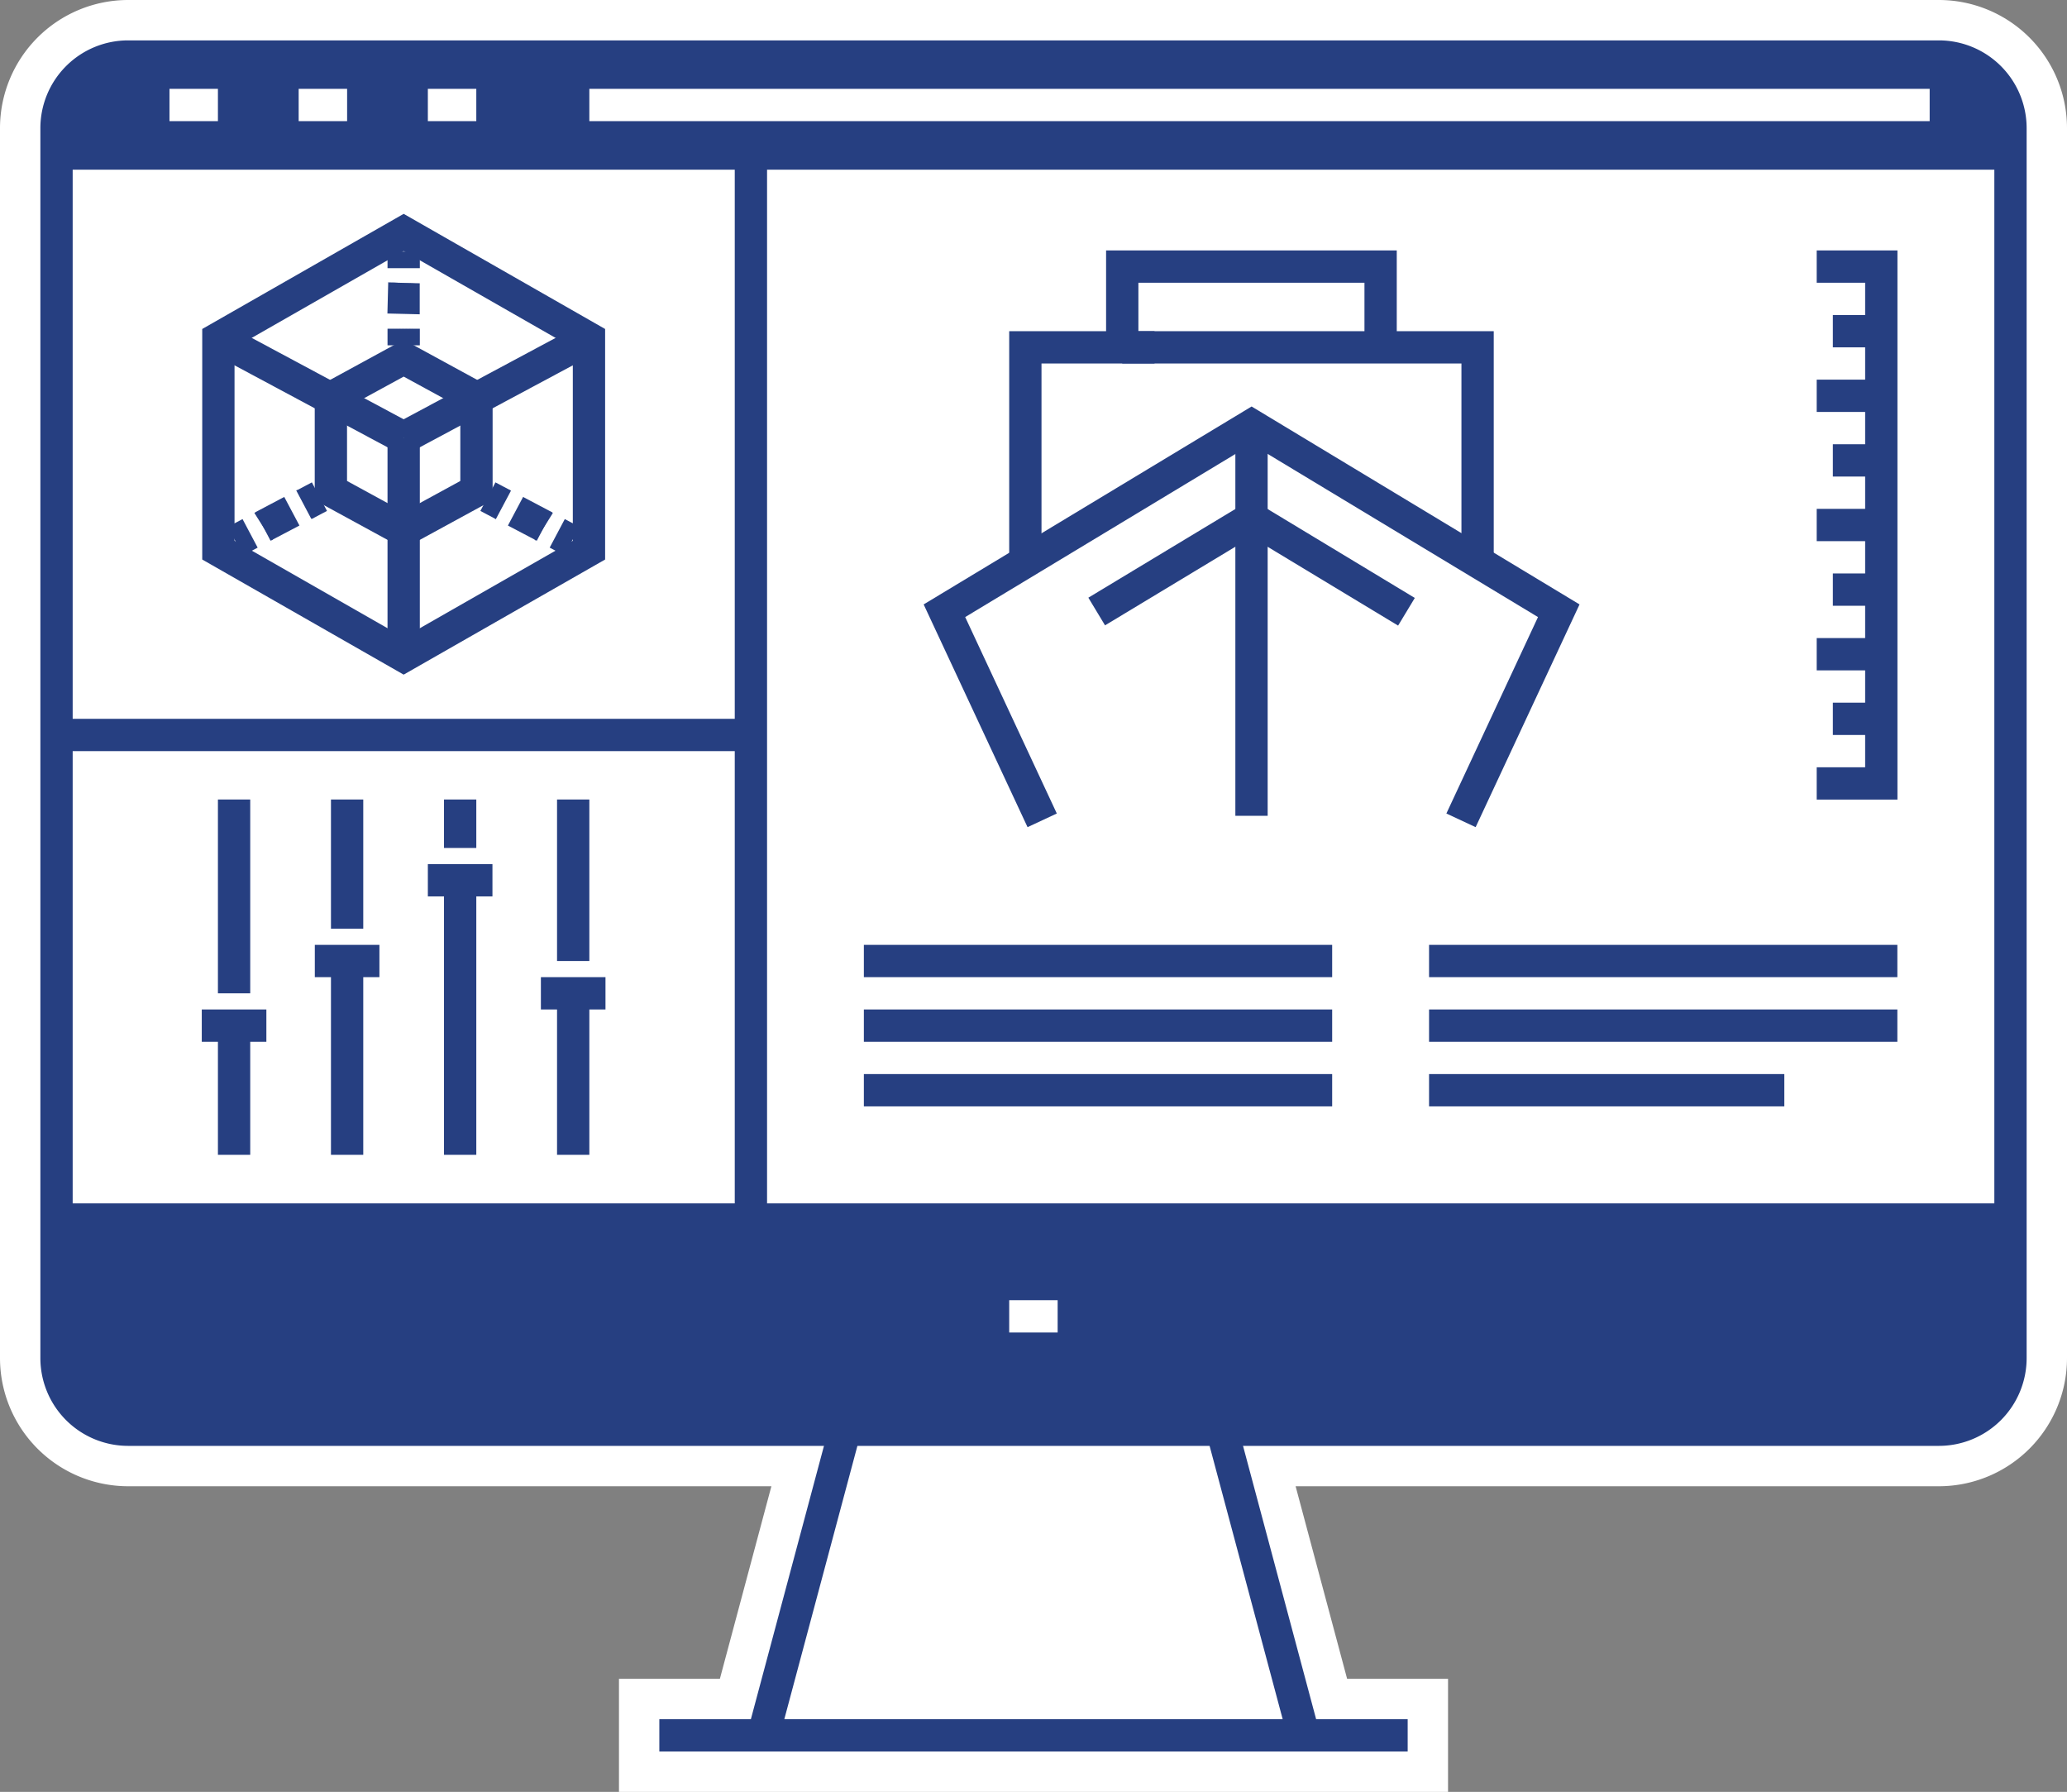
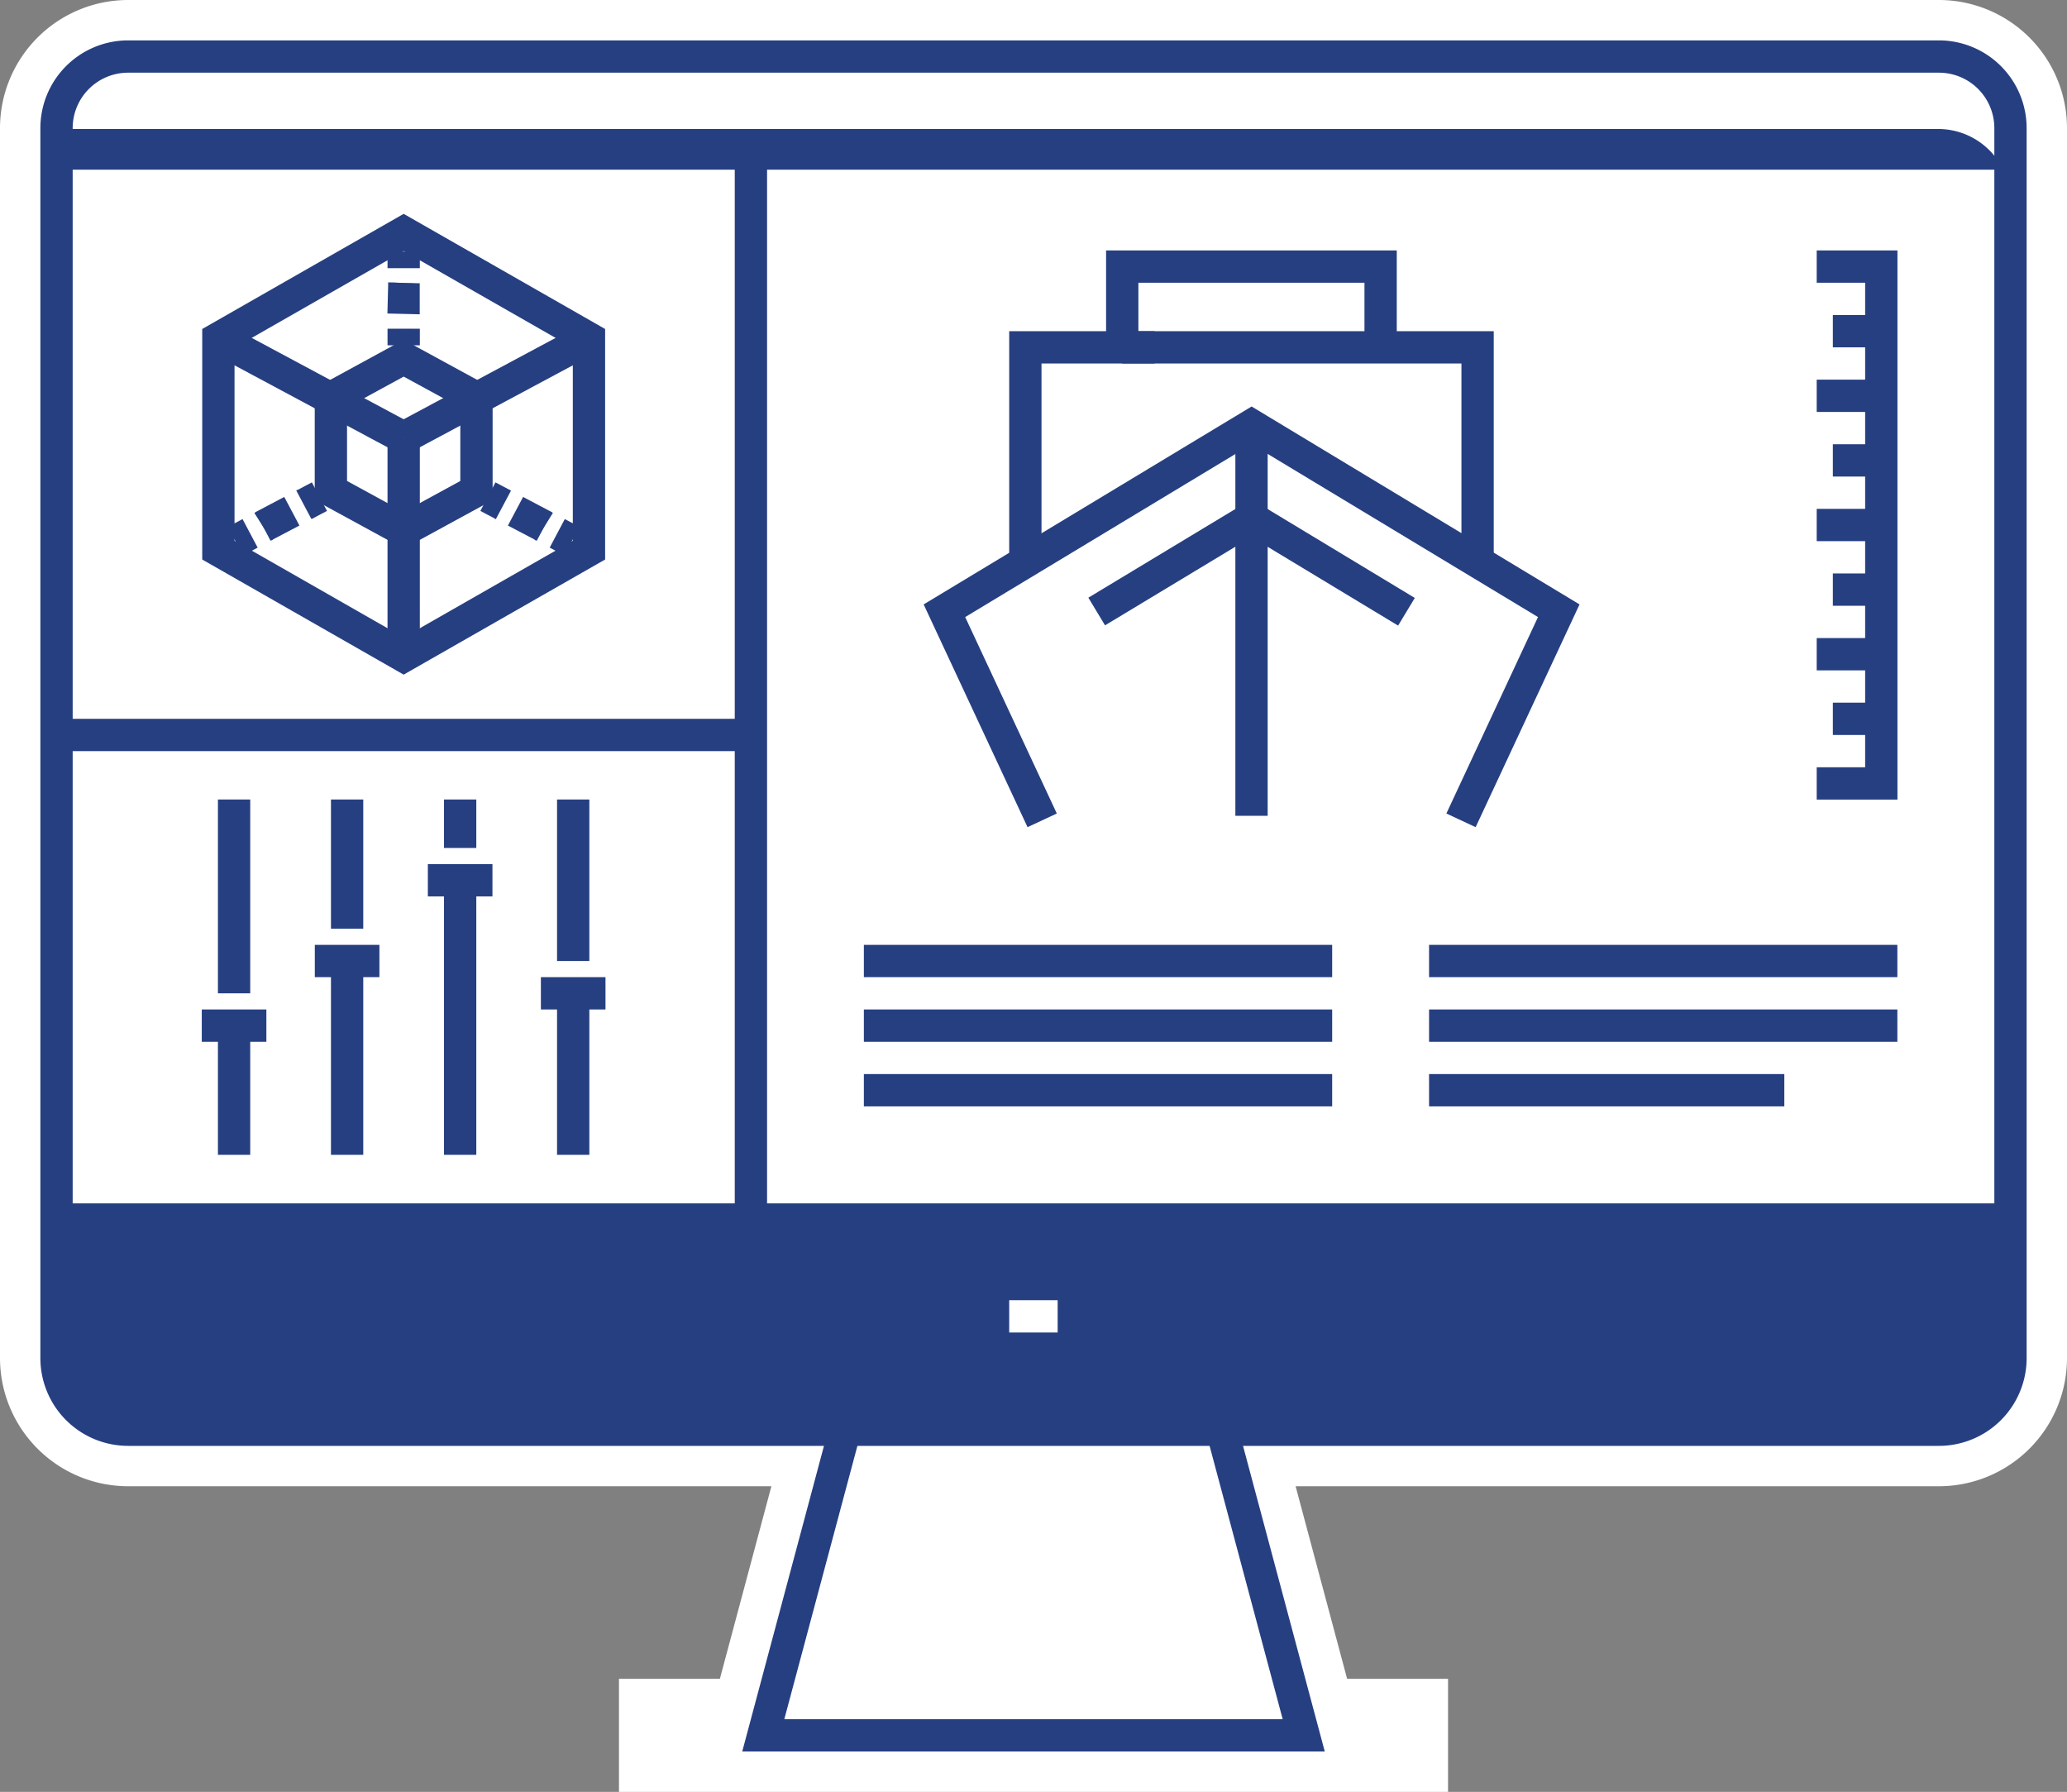
<svg xmlns="http://www.w3.org/2000/svg" viewBox="0 0 262.4 227.432">
  <rect x="0" y="0" width="262.4" height="227.432" fill="#808080" stroke="none" />
  <defs>
    <style>.a3e5ec5c-b18c-4bb4-9602-b88f0b263abc{fill:#fff;}.b3ce11fb-cdd6-4c36-9bbb-6c00c34aa185{fill:#263f81;}</style>
  </defs>
  <g id="eb851a3d-9b46-4547-90be-2d154762011d" data-name="Layer 2">
    <g id="b72a6873-7372-4046-b6c7-34d1ea32681f" data-name="Ebene 1">
      <path class="a3e5ec5c-b18c-4bb4-9602-b88f0b263abc" d="M246.144,0H16.256A16.275,16.275,0,0,0,0,16.256V172.384a16.275,16.275,0,0,0,16.256,16.257h81.67l-6.539,24.441H78.577v14.35H183.825v-14.35H171.013l-6.539-24.441h81.67A16.275,16.275,0,0,0,262.4,172.384V16.256A16.275,16.275,0,0,0,246.144,0Z" />
      <path class="b3ce11fb-cdd6-4c36-9bbb-6c00c34aa185" d="M246.03,182.176H16.371a9.2,9.2,0,0,1-9.2-9.2V152.735h248.05v20.243A9.2,9.2,0,0,1,246.03,182.176Z" />
      <path class="b3ce11fb-cdd6-4c36-9bbb-6c00c34aa185" d="M246.144,183.516H16.256a11.142,11.142,0,0,1-11.13-11.131V16.257A11.142,11.142,0,0,1,16.256,5.126H246.144a11.144,11.144,0,0,1,11.132,11.131V172.385A11.144,11.144,0,0,1,246.144,183.516ZM16.256,9.226a7.038,7.038,0,0,0-7.03,7.031V172.385a7.038,7.038,0,0,0,7.03,7.031H246.144a7.038,7.038,0,0,0,7.032-7.031V16.257a7.038,7.038,0,0,0-7.032-7.031Z" />
-       <rect class="b3ce11fb-cdd6-4c36-9bbb-6c00c34aa185" x="83.701" y="218.208" width="94.999" height="4.1" />
      <path class="b3ce11fb-cdd6-4c36-9bbb-6c00c34aa185" d="M168.176,222.308H94.225l11.652-43.561h50.646Zm-68.61-4.1h63.268l-9.458-35.361H109.024Z" />
      <rect class="a3e5ec5c-b18c-4bb4-9602-b88f0b263abc" x="128.115" y="165.026" width="6.15" height="4.1" />
      <polygon class="b3ce11fb-cdd6-4c36-9bbb-6c00c34aa185" points="240.876 101.486 230.626 101.486 230.626 97.386 236.776 97.386 236.776 35.886 230.626 35.886 230.626 31.786 240.876 31.786 240.876 101.486" />
      <rect class="b3ce11fb-cdd6-4c36-9bbb-6c00c34aa185" x="232.676" y="39.986" width="6.15" height="4.1" />
      <rect class="b3ce11fb-cdd6-4c36-9bbb-6c00c34aa185" x="230.626" y="48.186" width="8.2" height="4.1" />
      <rect class="b3ce11fb-cdd6-4c36-9bbb-6c00c34aa185" x="232.676" y="56.386" width="6.15" height="4.1" />
      <rect class="b3ce11fb-cdd6-4c36-9bbb-6c00c34aa185" x="230.626" y="64.586" width="8.2" height="4.1" />
      <rect class="b3ce11fb-cdd6-4c36-9bbb-6c00c34aa185" x="232.676" y="72.786" width="6.15" height="4.1" />
      <rect class="b3ce11fb-cdd6-4c36-9bbb-6c00c34aa185" x="230.626" y="80.986" width="8.2" height="4.1" />
      <rect class="b3ce11fb-cdd6-4c36-9bbb-6c00c34aa185" x="232.676" y="89.186" width="6.15" height="4.1" />
      <polygon class="b3ce11fb-cdd6-4c36-9bbb-6c00c34aa185" points="187.33 104.985 183.615 103.252 195.245 78.321 158.888 56.382 122.529 78.321 134.159 103.252 130.444 104.985 117.256 76.716 158.888 51.593 200.518 76.716 187.33 104.985" />
      <rect class="b3ce11fb-cdd6-4c36-9bbb-6c00c34aa185" x="137.572" y="69.635" width="22.967" height="4.101" transform="translate(-15.604 87.29) rotate(-31.098)" />
      <rect class="b3ce11fb-cdd6-4c36-9bbb-6c00c34aa185" x="166.647" y="60.215" width="4.101" height="22.915" transform="matrix(0.517, -0.856, 0.856, 0.517, 20.17, 179.076)" />
      <rect class="b3ce11fb-cdd6-4c36-9bbb-6c00c34aa185" x="156.826" y="53.987" width="4.1" height="49.558" />
      <polygon class="b3ce11fb-cdd6-4c36-9bbb-6c00c34aa185" points="177.315 44.086 173.215 44.086 173.215 35.886 144.515 35.886 144.515 44.086 140.415 44.086 140.415 31.786 177.315 31.786 177.315 44.086" />
      <polygon class="b3ce11fb-cdd6-4c36-9bbb-6c00c34aa185" points="189.626 70.746 185.526 70.746 185.526 46.136 142.465 46.136 142.465 42.036 189.626 42.036 189.626 70.746" />
      <polygon class="b3ce11fb-cdd6-4c36-9bbb-6c00c34aa185" points="132.215 70.746 128.115 70.746 128.115 42.036 146.565 42.036 146.565 46.136 132.215 46.136 132.215 70.746" />
      <path class="b3ce11fb-cdd6-4c36-9bbb-6c00c34aa185" d="M51.245,85.628,25.673,71.016V41.756L51.245,27.143,76.818,41.756v29.26ZM29.773,68.638l21.472,12.27,21.473-12.27v-24.5L51.245,31.864,29.773,44.134Z" />
      <path class="b3ce11fb-cdd6-4c36-9bbb-6c00c34aa185" d="M51.245,69.641l-11.29-6.158v-14.2l11.29-6.156,11.291,6.156v14.2Zm-7.19-8.593,7.19,3.924,7.191-3.924V51.721L51.245,47.8l-7.19,3.922Z" />
      <rect class="b3ce11fb-cdd6-4c36-9bbb-6c00c34aa185" x="49.663" y="47.194" width="26.685" height="4.101" transform="translate(-15.784 35.572) rotate(-28.166)" />
      <rect class="b3ce11fb-cdd6-4c36-9bbb-6c00c34aa185" x="37.433" y="35.903" width="4.101" height="26.684" transform="translate(-22.569 60.796) rotate(-61.823)" />
      <rect class="b3ce11fb-cdd6-4c36-9bbb-6c00c34aa185" x="49.195" y="55.545" width="4.1" height="27.723" />
      <rect class="b3ce11fb-cdd6-4c36-9bbb-6c00c34aa185" x="69.621" y="67.134" width="4.101" height="2.108" transform="translate(-22.137 99.596) rotate(-62.084)" />
      <polygon class="b3ce11fb-cdd6-4c36-9bbb-6c00c34aa185" points="68.004 68.612 67.84 68.428 70.013 64.982 70.177 65.086 70.136 65.188 68.004 68.612" />
      <path class="b3ce11fb-cdd6-4c36-9bbb-6c00c34aa185" d="M68.147,68.632l-3.669-1.926,1.927-3.63L70.054,65ZM62.94,65.905l-.184-.144L64.663,62.2l.2.04-.041.125Z" />
      <rect class="b3ce11fb-cdd6-4c36-9bbb-6c00c34aa185" x="60.821" y="62.475" width="4.099" height="2.107" transform="translate(-22.678 89.413) rotate(-62.132)" />
      <rect class="b3ce11fb-cdd6-4c36-9bbb-6c00c34aa185" x="29.765" y="66.138" width="2.108" height="4.101" transform="translate(-28.338 22.364) rotate(-27.916)" />
      <polygon class="b3ce11fb-cdd6-4c36-9bbb-6c00c34aa185" points="34.507 68.592 34.425 68.488 32.293 65.106 32.477 64.982 32.539 65.064 34.65 68.428 34.507 68.592" />
      <path class="b3ce11fb-cdd6-4c36-9bbb-6c00c34aa185" d="M34.343,68.632,32.436,65l3.65-1.928,1.927,3.63Zm5.207-2.767-.062-.062L37.6,62.235l.205-.04.062.061,1.865,3.527Z" />
      <rect class="b3ce11fb-cdd6-4c36-9bbb-6c00c34aa185" x="38.566" y="61.479" width="2.107" height="4.099" transform="translate(-25.1 25.886) rotate(-27.867)" />
      <rect class="b3ce11fb-cdd6-4c36-9bbb-6c00c34aa185" x="49.196" y="31.93" width="4.1" height="2.108" />
      <polygon class="b3ce11fb-cdd6-4c36-9bbb-6c00c34aa185" points="53.203 36.058 49.206 35.852 49.308 35.832 53.306 36.036 53.203 36.058" />
      <path class="b3ce11fb-cdd6-4c36-9bbb-6c00c34aa185" d="M53.182,41.818l-4-.2h.1l4,.2Zm.1-1.926-4.1-.1.1-3.936,4,.1Z" />
      <rect class="b3ce11fb-cdd6-4c36-9bbb-6c00c34aa185" x="49.196" y="41.723" width="4.1" height="2.108" />
      <rect class="b3ce11fb-cdd6-4c36-9bbb-6c00c34aa185" x="7.862" y="91.236" width="87.463" height="4.1" />
      <rect class="b3ce11fb-cdd6-4c36-9bbb-6c00c34aa185" x="93.276" y="19.476" width="4.1" height="137.35" />
      <rect class="b3ce11fb-cdd6-4c36-9bbb-6c00c34aa185" x="181.415" y="119.926" width="59.45" height="4.1" />
      <rect class="b3ce11fb-cdd6-4c36-9bbb-6c00c34aa185" x="181.415" y="128.126" width="59.45" height="4.1" />
      <rect class="b3ce11fb-cdd6-4c36-9bbb-6c00c34aa185" x="181.415" y="136.326" width="45.1" height="4.1" />
      <rect class="b3ce11fb-cdd6-4c36-9bbb-6c00c34aa185" x="109.665" y="119.926" width="59.45" height="4.1" />
      <rect class="b3ce11fb-cdd6-4c36-9bbb-6c00c34aa185" x="109.665" y="128.126" width="59.45" height="4.1" />
      <rect class="b3ce11fb-cdd6-4c36-9bbb-6c00c34aa185" x="109.665" y="136.326" width="59.45" height="4.1" />
-       <path class="b3ce11fb-cdd6-4c36-9bbb-6c00c34aa185" d="M255.235,21.535H7.185V16.372a9.2,9.2,0,0,1,9.2-9.2H246.04a9.2,9.2,0,0,1,9.2,9.2Z" />
+       <path class="b3ce11fb-cdd6-4c36-9bbb-6c00c34aa185" d="M255.235,21.535H7.185V16.372H246.04a9.2,9.2,0,0,1,9.2,9.2Z" />
      <rect class="a3e5ec5c-b18c-4bb4-9602-b88f0b263abc" x="74.815" y="11.276" width="170.15" height="4.1" />
      <rect class="a3e5ec5c-b18c-4bb4-9602-b88f0b263abc" x="54.315" y="11.276" width="6.15" height="4.1" />
      <rect class="a3e5ec5c-b18c-4bb4-9602-b88f0b263abc" x="37.915" y="11.276" width="6.15" height="4.1" />
      <rect class="a3e5ec5c-b18c-4bb4-9602-b88f0b263abc" x="21.515" y="11.276" width="6.15" height="4.1" />
      <rect class="b3ce11fb-cdd6-4c36-9bbb-6c00c34aa185" x="27.665" y="101.476" width="4.1" height="24.6" />
      <rect class="b3ce11fb-cdd6-4c36-9bbb-6c00c34aa185" x="27.665" y="130.176" width="4.1" height="16.4" />
      <rect class="b3ce11fb-cdd6-4c36-9bbb-6c00c34aa185" x="25.615" y="128.126" width="8.2" height="4.1" />
      <rect class="b3ce11fb-cdd6-4c36-9bbb-6c00c34aa185" x="42.015" y="101.476" width="4.1" height="16.4" />
      <rect class="b3ce11fb-cdd6-4c36-9bbb-6c00c34aa185" x="42.015" y="121.976" width="4.1" height="24.6" />
      <rect class="b3ce11fb-cdd6-4c36-9bbb-6c00c34aa185" x="39.965" y="119.926" width="8.2" height="4.1" />
      <rect class="b3ce11fb-cdd6-4c36-9bbb-6c00c34aa185" x="56.365" y="101.476" width="4.1" height="6.15" />
      <rect class="b3ce11fb-cdd6-4c36-9bbb-6c00c34aa185" x="56.365" y="111.726" width="4.1" height="34.85" />
      <rect class="b3ce11fb-cdd6-4c36-9bbb-6c00c34aa185" x="54.315" y="109.676" width="8.2" height="4.1" />
      <rect class="b3ce11fb-cdd6-4c36-9bbb-6c00c34aa185" x="70.715" y="101.476" width="4.1" height="20.5" />
      <rect class="b3ce11fb-cdd6-4c36-9bbb-6c00c34aa185" x="70.715" y="126.076" width="4.1" height="20.5" />
      <rect class="b3ce11fb-cdd6-4c36-9bbb-6c00c34aa185" x="68.665" y="124.026" width="8.2" height="4.1" />
    </g>
  </g>
</svg>